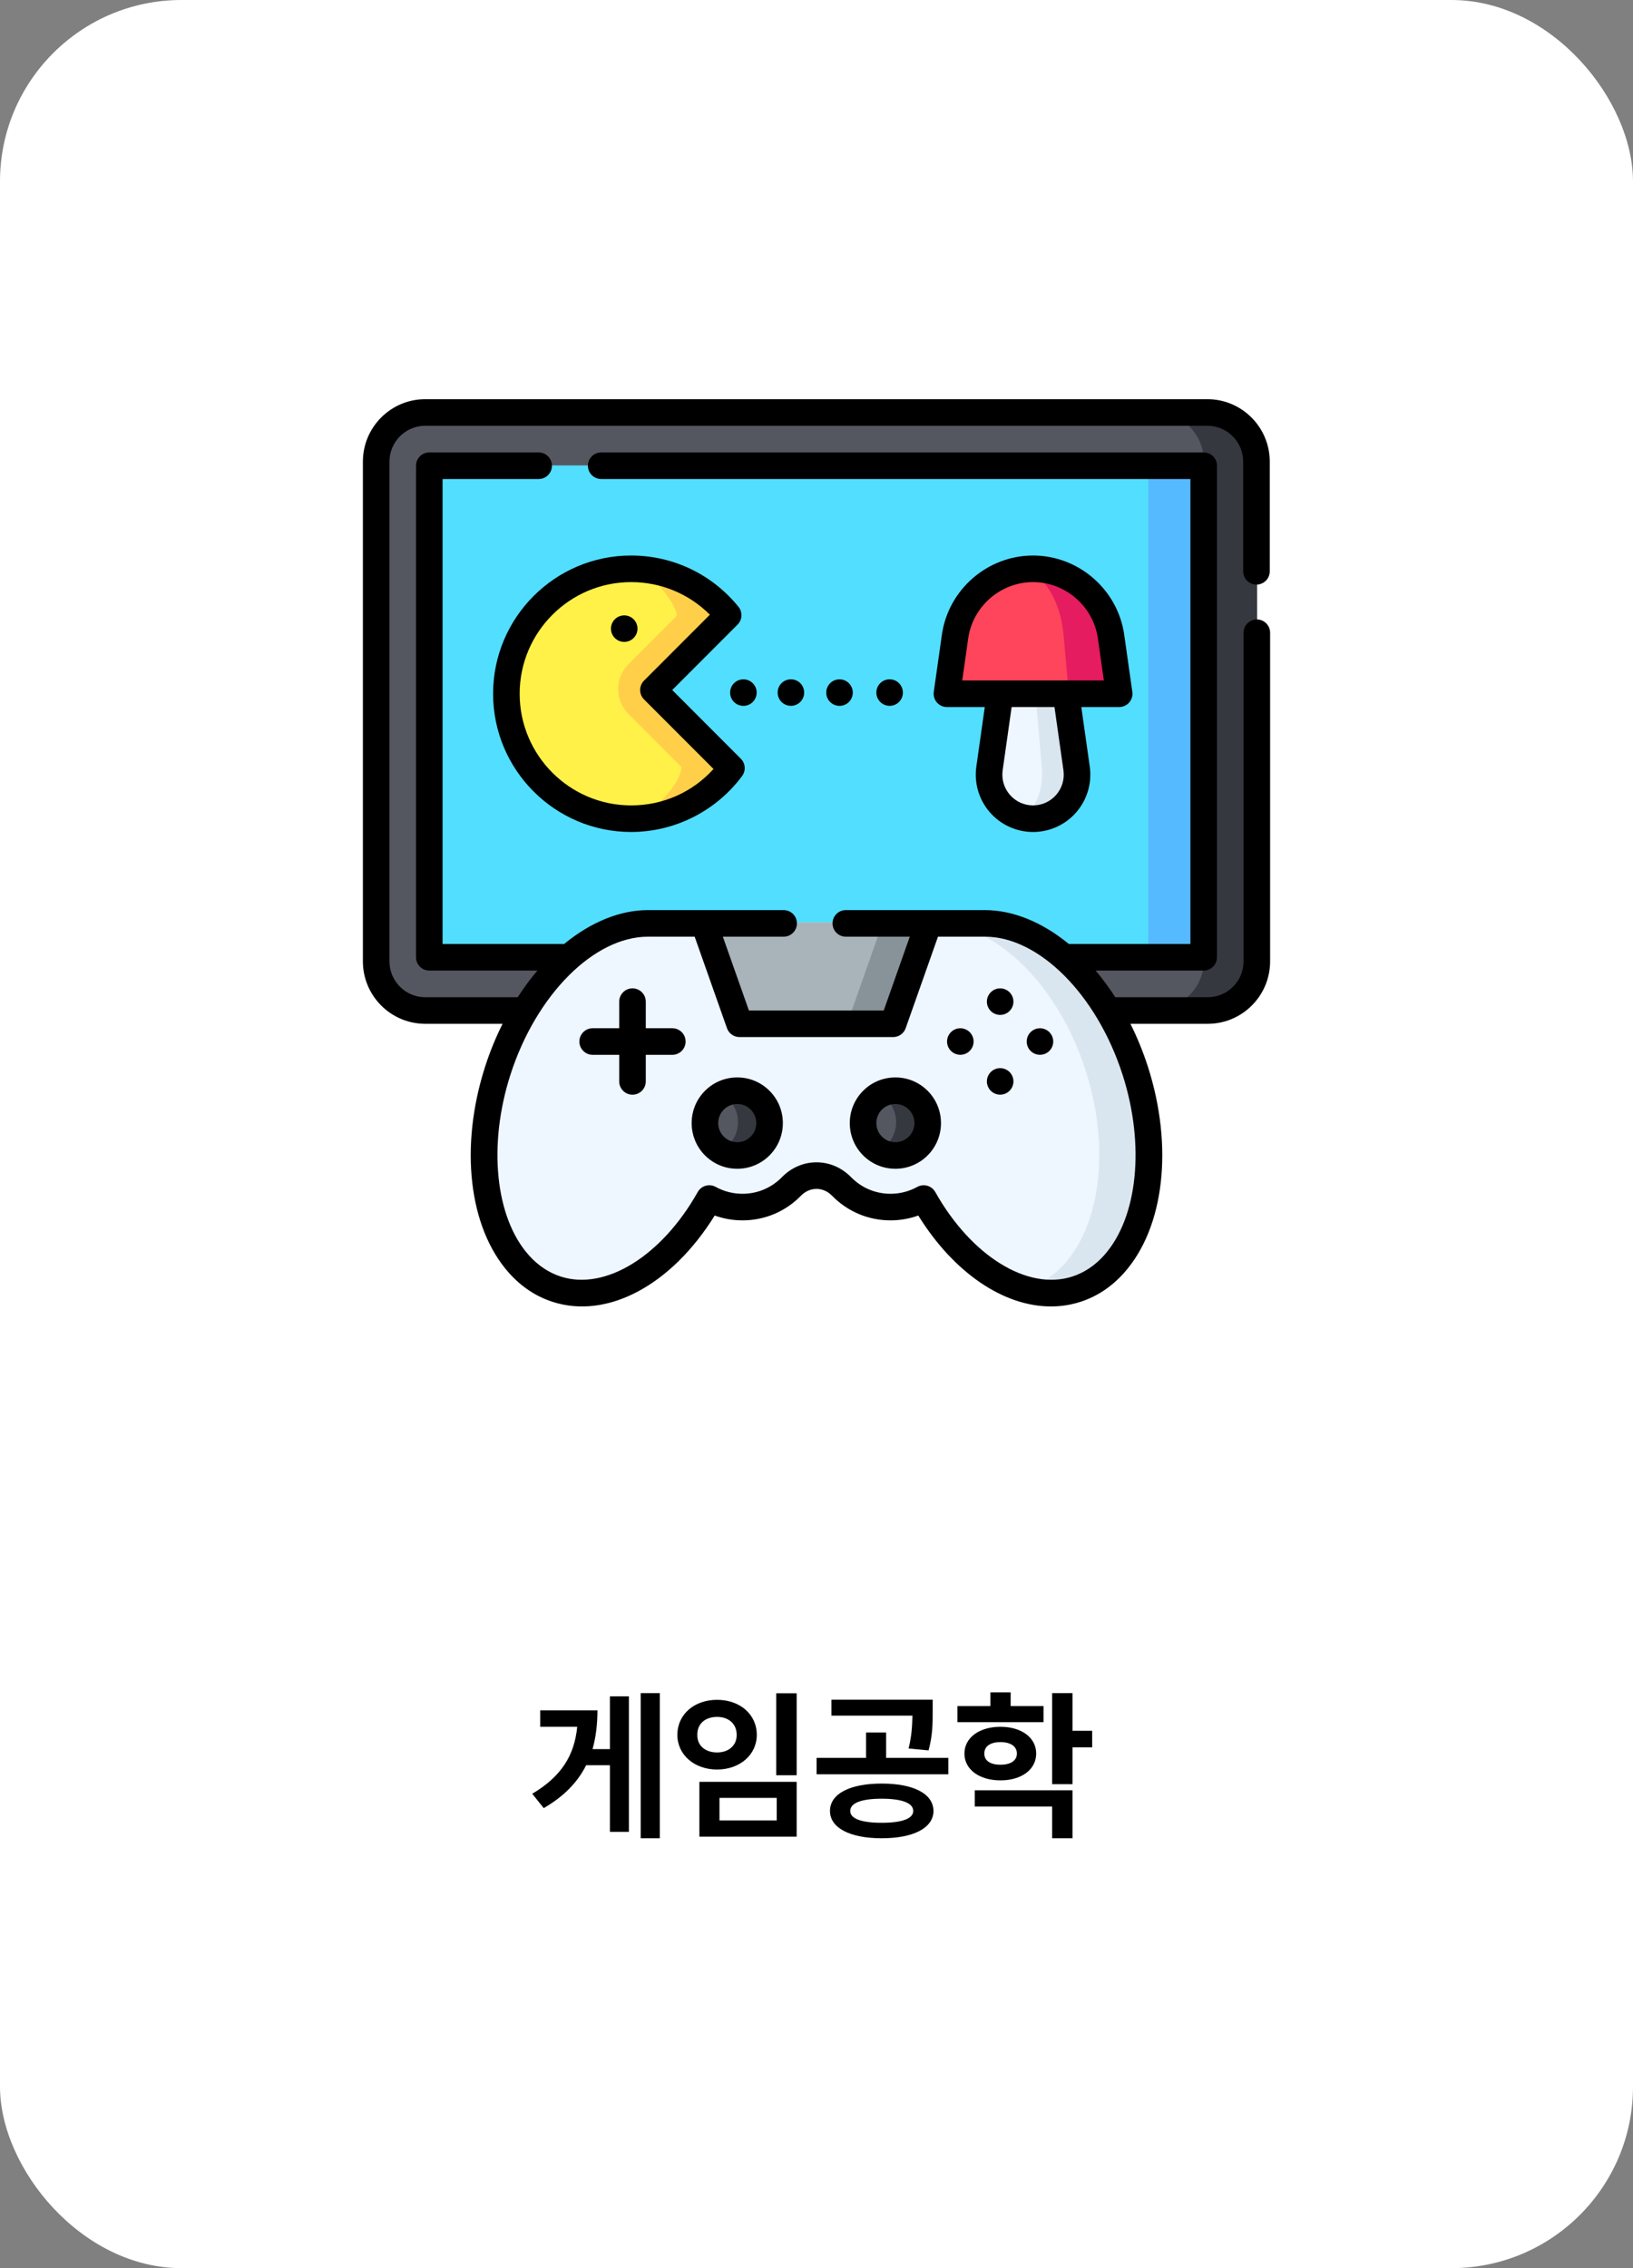
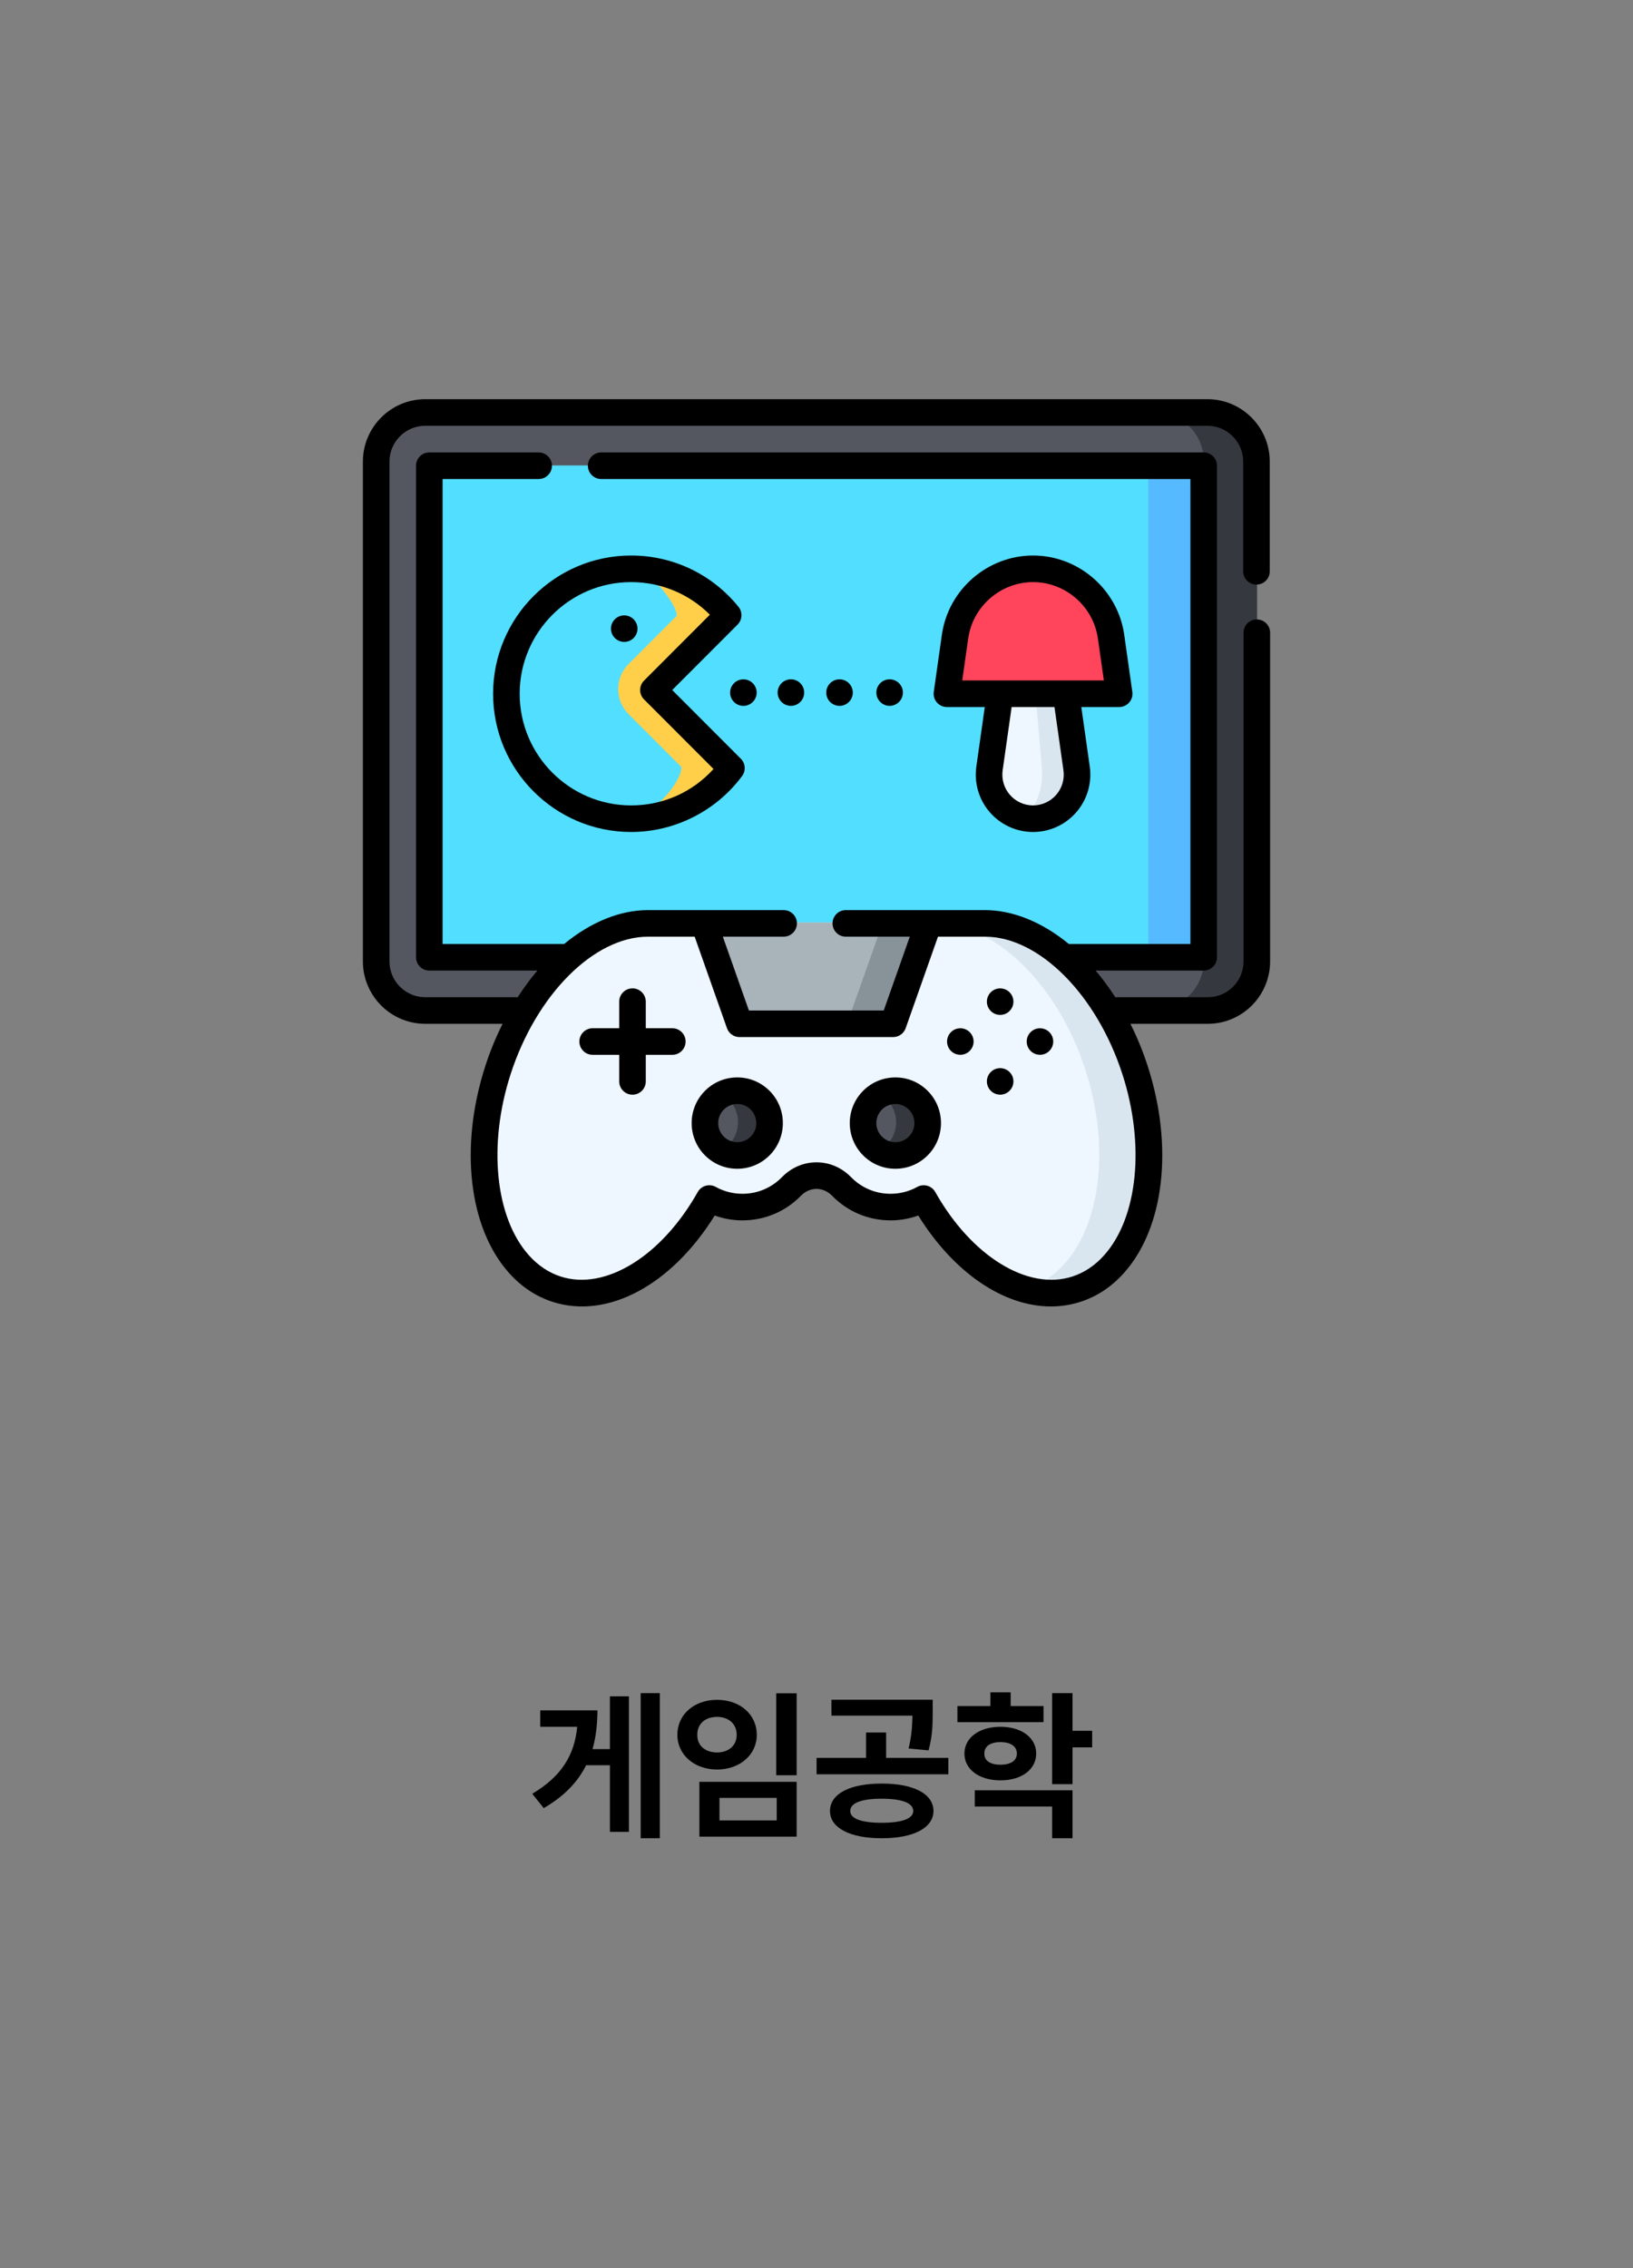
<svg xmlns="http://www.w3.org/2000/svg" width="180" height="250" viewBox="0 0 180 250" fill="none">
  <rect x="0" y="0" width="180" height="250" fill="#808080" stroke="none" />
-   <rect width="180" height="250" rx="20" fill="white" />
  <g clip-path="url(#clip0_319_2130)">
    <path d="M138.555 50.85V105.864C138.555 108.85 136.135 111.27 133.148 111.27H46.891C43.904 111.27 41.484 108.85 41.484 105.864V50.85C41.484 47.864 43.904 45.442 46.891 45.442H133.148C136.135 45.442 138.555 47.864 138.555 50.85Z" fill="#555760" />
    <path d="M138.555 50.85V105.864C138.555 108.85 136.135 111.27 133.148 111.27H127.293C130.279 111.27 132.699 108.85 132.699 105.864V50.85C132.699 47.864 130.279 45.442 127.293 45.442H133.148C136.135 45.442 138.555 47.864 138.555 50.85Z" fill="#36383F" />
    <path d="M47.34 51.302H132.701V105.411H47.34V51.302Z" fill="#52DEFF" />
    <path d="M126.582 51.302H132.7V105.411H126.582V51.302Z" fill="#55BAFF" />
    <path d="M122.828 139.22C121.676 140.513 120.281 141.472 118.666 141.994C116.9 142.566 115.041 142.562 113.189 142.068C108.973 140.941 104.793 137.261 101.836 132.003C100.754 132.605 99.506 132.945 98.184 132.945C96.066 132.945 94.152 132.074 92.779 130.669C92.414 130.294 91.984 129.998 91.518 129.793C91.049 129.587 90.543 129.476 90.019 129.476C88.975 129.476 87.99 129.921 87.26 130.669C85.889 132.074 83.975 132.945 81.857 132.945C80.533 132.945 79.287 132.605 78.205 132.003C73.949 139.572 67.156 143.867 61.373 141.994C59.76 141.472 58.363 140.513 57.211 139.22C54.742 136.449 53.381 132.127 53.381 127.193C53.381 124.24 53.869 121.066 54.898 117.875C58.004 108.252 65.01 101.65 71.484 101.675H108.594C109.002 101.675 109.412 101.701 109.824 101.753C115.926 102.521 122.236 108.877 125.141 117.875C127.891 126.396 126.777 134.789 122.828 139.22Z" fill="#EEF6FF" />
    <path d="M125.141 117.875C127.891 126.396 126.777 134.789 122.828 139.22C121.676 140.513 120.281 141.472 118.666 141.994C116.9 142.566 115.041 142.562 113.189 142.068C114.799 141.546 116.189 140.587 117.34 139.298C121.289 134.867 122.402 126.474 119.652 117.955C116.553 108.347 109.57 101.753 103.105 101.753H109.824C115.926 102.521 122.236 108.876 125.141 117.875Z" fill="#DAE6EF" />
    <path d="M83.894 126.121C82.747 127.351 80.935 127.591 79.534 126.797C79.294 126.662 79.068 126.496 78.857 126.3C77.415 124.959 77.335 122.701 78.675 121.257C78.933 120.98 79.222 120.754 79.534 120.578C80.851 119.836 82.548 119.99 83.712 121.076C85.154 122.418 85.236 124.677 83.894 126.121Z" fill="#555760" />
    <path d="M83.894 126.121C82.748 127.351 80.936 127.591 79.535 126.797C79.848 126.623 80.137 126.396 80.393 126.121C81.734 124.677 81.652 122.418 80.213 121.076C80.002 120.88 79.775 120.714 79.535 120.578C80.852 119.836 82.549 119.99 83.713 121.076C85.154 122.418 85.236 124.677 83.894 126.121Z" fill="#36383F" />
    <path d="M101.324 126.121C100.177 127.351 98.365 127.591 96.964 126.797C96.724 126.662 96.497 126.496 96.287 126.3C94.845 124.959 94.765 122.701 96.105 121.257C96.363 120.98 96.652 120.754 96.964 120.578C98.281 119.836 99.978 119.99 101.142 121.076C102.583 122.418 102.665 124.677 101.324 126.121Z" fill="#555760" />
    <path d="M101.324 126.121C100.178 127.351 98.365 127.591 96.965 126.797C97.277 126.623 97.566 126.396 97.822 126.121C99.164 124.677 99.082 122.418 97.643 121.076C97.432 120.88 97.205 120.714 96.965 120.578C98.281 119.836 99.978 119.99 101.143 121.076C102.584 122.418 102.666 124.677 101.324 126.121Z" fill="#36383F" />
    <path d="M102.373 101.676L98.467 112.742H81.533L77.627 101.676H102.373Z" fill="#A8B3BA" />
    <path d="M97.311 101.676L93.404 112.742H98.467L102.373 101.676H97.311Z" fill="#879299" />
-     <path d="M80.643 84.56C78.154 87.919 74.176 90.105 69.686 90.134C69.652 90.136 69.621 90.136 69.59 90.136C61.994 90.136 55.838 83.97 55.838 76.365C55.838 68.757 61.994 62.593 69.59 62.593C69.617 62.593 69.647 62.593 69.674 62.595C73.959 62.619 77.779 64.605 80.283 67.705L72.047 75.953L80.643 84.56Z" fill="#FFF148" />
    <path d="M80.643 84.56C78.154 87.919 74.176 90.105 69.686 90.134C71.711 90.021 75.107 86.374 75.107 84.544L69.283 78.712C67.76 77.187 67.76 74.716 69.283 73.193L74.6 67.867C74.6 66.509 71.481 62.714 69.674 62.595C73.959 62.619 77.779 64.605 80.283 67.705L72.047 75.953L80.643 84.56Z" fill="#FFCF4A" />
    <path d="M118.739 85.29C118.739 87.923 116.604 90.136 113.891 90.136C113.471 90.136 113.063 90.084 112.676 89.982C110.35 89.384 108.735 87.103 109.09 84.597L110.258 76.365H117.524L118.69 84.597C118.723 84.832 118.739 85.062 118.739 85.29Z" fill="#EEF6FF" />
    <path d="M118.738 85.29C118.738 87.923 116.604 90.136 113.891 90.136C113.471 90.136 113.063 90.084 112.676 89.982C113.947 89.435 114.865 87.513 114.865 85.293C114.865 85.064 114.855 84.832 114.836 84.597L114.131 76.365H117.523L118.689 84.597C118.723 84.832 118.738 85.062 118.738 85.29Z" fill="#DAE6EF" />
    <path d="M123.383 76.365H104.398L105.291 70.066C105.842 66.183 108.898 63.205 112.684 62.677C113.078 62.623 113.482 62.593 113.891 62.593C118.215 62.593 121.881 65.779 122.488 70.066L123.383 76.365Z" fill="#FF455C" />
-     <path d="M123.383 76.365H117.797L117.244 70.066C116.904 66.183 115.018 63.205 112.684 62.677C113.078 62.623 113.482 62.593 113.891 62.593C118.215 62.593 121.881 65.779 122.488 70.066L123.383 76.365Z" fill="#E51C5F" />
    <path d="M138.535 68.276C137.726 68.276 137.07 68.932 137.07 69.741V105.966C137.07 108.145 135.302 109.917 133.128 109.917H122.934C122.261 108.872 121.536 107.887 120.765 106.978H132.68C133.489 106.978 134.145 106.322 134.145 105.513V51.333C134.145 50.524 133.489 49.868 132.68 49.868H66.267C65.458 49.868 64.802 50.524 64.802 51.333C64.802 52.142 65.458 52.798 66.267 52.798H131.216V104.048H117.814C114.861 101.618 111.611 100.307 108.536 100.313H93.231C92.422 100.313 91.767 100.969 91.767 101.778C91.767 102.587 92.422 103.243 93.231 103.243H100.283L97.411 111.379H82.549L79.677 103.243H86.377C87.186 103.243 87.842 102.587 87.842 101.778C87.842 100.969 87.186 100.313 86.377 100.313H71.427C68.355 100.313 65.124 101.628 62.185 104.048H48.784V52.798H59.374C60.183 52.798 60.839 52.142 60.839 51.333C60.839 50.524 60.183 49.868 59.374 49.868H47.319C46.511 49.868 45.855 50.524 45.855 51.333V105.513C45.855 106.322 46.511 106.978 47.319 106.978H59.234C58.464 107.887 57.739 108.871 57.066 109.917H46.872C44.698 109.917 42.93 108.145 42.93 105.966V50.88C42.93 48.702 44.698 46.93 46.872 46.93H133.089C135.262 46.93 137.031 48.702 137.031 50.88V62.971C137.031 63.78 137.687 64.436 138.496 64.436C139.305 64.436 139.961 63.781 139.961 62.971V50.88C139.961 47.086 136.878 44 133.089 44H46.872C43.083 44 40 47.086 40 50.88V105.966C40 109.76 43.083 112.846 46.872 112.846H55.398C54.652 114.335 54.008 115.905 53.485 117.528C50.631 126.374 51.656 135.311 56.097 140.296C57.459 141.825 59.076 142.899 60.902 143.49C66.961 145.451 74.022 141.647 78.779 133.979C79.755 134.33 80.791 134.512 81.837 134.512C84.286 134.512 86.577 133.547 88.288 131.794C88.76 131.31 89.369 131.043 90 131.043C90.631 131.043 91.239 131.31 91.712 131.794C93.423 133.546 95.714 134.512 98.163 134.512C99.208 134.512 100.245 134.329 101.22 133.979C105.144 140.304 110.636 144 115.839 144C116.944 144 118.036 143.833 119.097 143.49C120.924 142.899 122.54 141.825 123.902 140.296C128.343 135.311 129.369 126.374 126.515 117.528C125.991 115.905 125.348 114.334 124.602 112.846H133.128C136.917 112.846 140 109.76 140 105.966V69.741C140 68.932 139.344 68.276 138.535 68.276ZM121.715 138.347C120.704 139.482 119.52 140.274 118.195 140.703C113.283 142.294 107.071 138.463 103.092 131.388C102.697 130.686 101.81 130.434 101.105 130.825C100.212 131.32 99.195 131.582 98.163 131.582C96.51 131.582 94.963 130.93 93.808 129.747C92.779 128.694 91.427 128.114 90 128.114C88.573 128.114 87.221 128.694 86.192 129.747C85.037 130.93 83.49 131.582 81.837 131.582C80.805 131.582 79.788 131.32 78.895 130.825C78.19 130.434 77.303 130.686 76.908 131.388C72.929 138.463 66.718 142.293 61.804 140.703C60.48 140.274 59.296 139.482 58.285 138.347C54.58 134.188 53.771 126.183 56.273 118.428C59.114 109.621 65.482 103.243 71.431 103.243H76.571L80.132 113.332C80.339 113.917 80.892 114.309 81.513 114.309H98.447C99.068 114.309 99.622 113.917 99.829 113.332L103.39 103.243H108.574C114.518 103.243 120.886 109.622 123.727 118.428C126.229 126.183 125.421 134.188 121.715 138.347Z" fill="black" />
    <path d="M84.692 120.106C83.709 119.19 82.429 118.71 81.085 118.76C79.742 118.808 78.498 119.377 77.583 120.362C75.695 122.393 75.809 125.584 77.838 127.475C78.776 128.349 79.986 128.824 81.261 128.824C81.322 128.824 81.384 128.823 81.446 128.821C82.788 128.773 84.032 128.204 84.947 127.219C86.835 125.187 86.721 121.997 84.692 120.106ZM82.801 125.225C82.419 125.636 81.9 125.873 81.34 125.893C80.781 125.91 80.246 125.714 79.835 125.331C78.987 124.541 78.939 123.206 79.729 122.356C80.111 121.945 80.63 121.708 81.19 121.688C81.216 121.687 81.241 121.686 81.267 121.686C81.799 121.686 82.303 121.885 82.695 122.249V122.25C83.543 123.04 83.591 124.375 82.801 125.225Z" fill="black" />
    <path d="M102.121 120.106C101.138 119.19 99.858 118.71 98.514 118.76C97.171 118.808 95.928 119.377 95.013 120.362C93.124 122.393 93.239 125.584 95.268 127.475C96.206 128.349 97.415 128.824 98.69 128.824C98.751 128.824 98.814 128.823 98.875 128.821C100.218 128.773 101.462 128.204 102.377 127.219C104.265 125.187 104.151 121.997 102.121 120.106ZM100.231 125.225C99.849 125.636 99.33 125.873 98.77 125.893C98.21 125.91 97.676 125.714 97.265 125.331C96.417 124.541 96.369 123.206 97.159 122.356C97.541 121.945 98.059 121.708 98.62 121.688C98.645 121.687 98.671 121.686 98.697 121.686C99.228 121.686 99.733 121.885 100.124 122.249V122.25C100.973 123.04 101.021 124.375 100.231 125.225Z" fill="black" />
    <path d="M74.107 113.335H71.182V110.405C71.182 109.596 70.527 108.94 69.718 108.94C68.909 108.94 68.253 109.595 68.253 110.405V113.335H65.328C64.519 113.335 63.863 113.991 63.863 114.8C63.863 115.609 64.519 116.265 65.328 116.265H68.253V119.195C68.253 120.004 68.909 120.66 69.718 120.66C70.527 120.66 71.182 120.004 71.182 119.195V116.265H74.107C74.916 116.265 75.572 115.609 75.572 114.8C75.572 113.991 74.916 113.335 74.107 113.335Z" fill="black" />
    <path d="M69.569 61.231C61.178 61.231 54.352 68.066 54.352 76.467C54.352 84.869 61.178 91.703 69.569 91.703C74.366 91.703 78.938 89.397 81.799 85.535C82.231 84.952 82.171 84.141 81.659 83.628L74.096 76.056L81.3 68.843C81.829 68.313 81.873 67.469 81.402 66.887C78.496 63.293 74.183 61.231 69.569 61.231ZM70.99 75.02C70.418 75.593 70.418 76.519 70.99 77.091L78.65 84.761C76.325 87.326 73.079 88.774 69.569 88.774C62.793 88.774 57.281 83.253 57.281 76.467C57.281 69.682 62.793 64.161 69.569 64.161C72.854 64.161 75.951 65.456 78.247 67.754L70.99 75.02Z" fill="black" />
    <path d="M124.468 77.428C124.746 77.107 124.871 76.682 124.812 76.262L123.919 69.965C123.212 64.986 118.892 61.231 113.869 61.231C108.846 61.231 104.526 64.986 103.82 69.965L102.927 76.262C102.867 76.682 102.993 77.107 103.271 77.428C103.549 77.748 103.953 77.932 104.377 77.932H108.549L107.618 84.495C107.361 86.311 107.902 88.145 109.104 89.529C110.303 90.911 112.04 91.704 113.869 91.704C115.698 91.704 117.435 90.911 118.634 89.529C119.836 88.145 120.377 86.311 120.12 84.495L119.189 77.932H123.361C123.786 77.932 124.189 77.748 124.468 77.428ZM116.422 87.608C115.779 88.349 114.849 88.774 113.869 88.774C112.89 88.774 111.959 88.349 111.316 87.608C110.672 86.866 110.381 85.881 110.519 84.906L111.508 77.932H116.231L117.22 84.906C117.358 85.881 117.067 86.866 116.422 87.608ZM106.065 75.002L106.721 70.376C107.223 66.833 110.297 64.161 113.869 64.161C117.442 64.161 120.515 66.833 121.018 70.376L121.674 75.002H106.065Z" fill="black" />
    <path d="M81.941 77.802C82.749 77.802 83.404 77.148 83.404 76.34C83.404 75.533 82.749 74.878 81.941 74.878C81.133 74.878 80.478 75.533 80.478 76.34C80.478 77.148 81.133 77.802 81.941 77.802Z" fill="black" />
    <path d="M87.18 77.799C87.987 77.799 88.642 77.145 88.642 76.337C88.642 75.53 87.987 74.876 87.18 74.876C86.372 74.876 85.717 75.53 85.717 76.337C85.717 77.145 86.372 77.799 87.18 77.799Z" fill="black" />
    <path d="M92.537 77.802C93.345 77.802 94 77.148 94 76.34C94 75.533 93.345 74.878 92.537 74.878C91.729 74.878 91.074 75.533 91.074 76.34C91.074 77.148 91.729 77.802 92.537 77.802Z" fill="black" />
    <path d="M98.06 77.799C98.868 77.799 99.523 77.145 99.523 76.337C99.523 75.53 98.868 74.876 98.06 74.876C97.252 74.876 96.598 75.53 96.598 76.337C96.598 77.145 97.252 77.799 98.06 77.799Z" fill="black" />
    <path d="M68.806 70.752C69.614 70.752 70.269 70.098 70.269 69.29C70.269 68.483 69.614 67.829 68.806 67.829C67.999 67.829 67.344 68.483 67.344 69.29C67.344 70.098 67.999 70.752 68.806 70.752Z" fill="black" />
    <path d="M105.853 116.262C106.661 116.262 107.316 115.608 107.316 114.8C107.316 113.993 106.661 113.338 105.853 113.338C105.045 113.338 104.391 113.993 104.391 114.8C104.391 115.608 105.045 116.262 105.853 116.262Z" fill="black" />
    <path d="M114.633 116.262C115.44 116.262 116.095 115.608 116.095 114.8C116.095 113.993 115.44 113.338 114.633 113.338C113.825 113.338 113.17 113.993 113.17 114.8C113.17 115.608 113.825 116.262 114.633 116.262Z" fill="black" />
    <path d="M110.244 111.866C111.052 111.866 111.707 111.211 111.707 110.404C111.707 109.597 111.052 108.942 110.244 108.942C109.436 108.942 108.781 109.597 108.781 110.404C108.781 111.211 109.436 111.866 110.244 111.866Z" fill="black" />
    <path d="M110.244 120.657C111.052 120.657 111.707 120.002 111.707 119.195C111.707 118.387 111.052 117.733 110.244 117.733C109.436 117.733 108.781 118.387 108.781 119.195C108.781 120.002 109.436 120.657 110.244 120.657Z" fill="black" />
  </g>
  <path d="M72.731 186.621V202.617H70.621V186.621H72.731ZM69.32 186.973V201.914H67.228V194.566H64.609C63.695 196.395 62.21 197.977 59.934 199.295L58.668 197.713C61.894 195.797 63.317 193.468 63.625 190.33H59.547V188.52H65.857C65.849 190.04 65.69 191.473 65.312 192.791H67.228V186.973H69.32ZM87.812 186.639V195.674H85.562V186.639H87.812ZM87.812 196.395V202.441H77.09V196.395H87.812ZM79.305 198.17V200.648H85.615V198.17H79.305ZM79.041 187.359C81.537 187.359 83.418 188.941 83.418 191.227C83.418 193.424 81.537 195.041 79.041 195.041C76.545 195.041 74.664 193.424 74.664 191.227C74.664 188.941 76.545 187.359 79.041 187.359ZM79.041 189.24C77.758 189.24 76.844 189.979 76.861 191.227C76.844 192.422 77.758 193.16 79.041 193.16C80.289 193.16 81.203 192.422 81.203 191.227C81.203 189.979 80.289 189.24 79.041 189.24ZM97.182 196.588C100.68 196.588 102.877 197.695 102.895 199.611C102.877 201.492 100.68 202.617 97.182 202.617C93.719 202.617 91.486 201.492 91.486 199.611C91.486 197.695 93.719 196.588 97.182 196.588ZM97.182 198.258C94.984 198.258 93.719 198.715 93.719 199.611C93.719 200.473 94.984 200.912 97.182 200.912C99.379 200.912 100.662 200.473 100.662 199.611C100.662 198.715 99.379 198.258 97.182 198.258ZM102.807 187.342V188.643C102.807 189.908 102.807 191.279 102.35 192.932L100.152 192.721C100.504 191.271 100.548 190.189 100.574 189.1H91.644V187.342H102.807ZM104.529 193.758V195.568H90.01V193.758H95.459V190.963H97.674V193.758H104.529ZM115.023 188.045V189.82H105.531V188.045H109.17V186.533H111.402V188.045H115.023ZM110.277 190.33C112.598 190.33 114.215 191.525 114.215 193.283C114.215 195.041 112.598 196.236 110.277 196.236C107.957 196.236 106.305 195.041 106.305 193.283C106.305 191.525 107.957 190.33 110.277 190.33ZM110.277 192.018C109.205 192.018 108.484 192.457 108.502 193.283C108.484 194.092 109.205 194.514 110.277 194.514C111.35 194.514 112.088 194.092 112.088 193.283C112.088 192.457 111.35 192.018 110.277 192.018ZM118.223 186.621V190.77H120.385V192.598H118.223V196.658H115.973V186.621H118.223ZM118.223 197.326V202.617H115.973V199.119H107.447V197.326H118.223Z" fill="black" />
  <defs>
    <clipPath id="clip0_319_2130">
      <rect width="100" height="100" fill="white" transform="translate(40 44)" />
    </clipPath>
  </defs>
</svg>